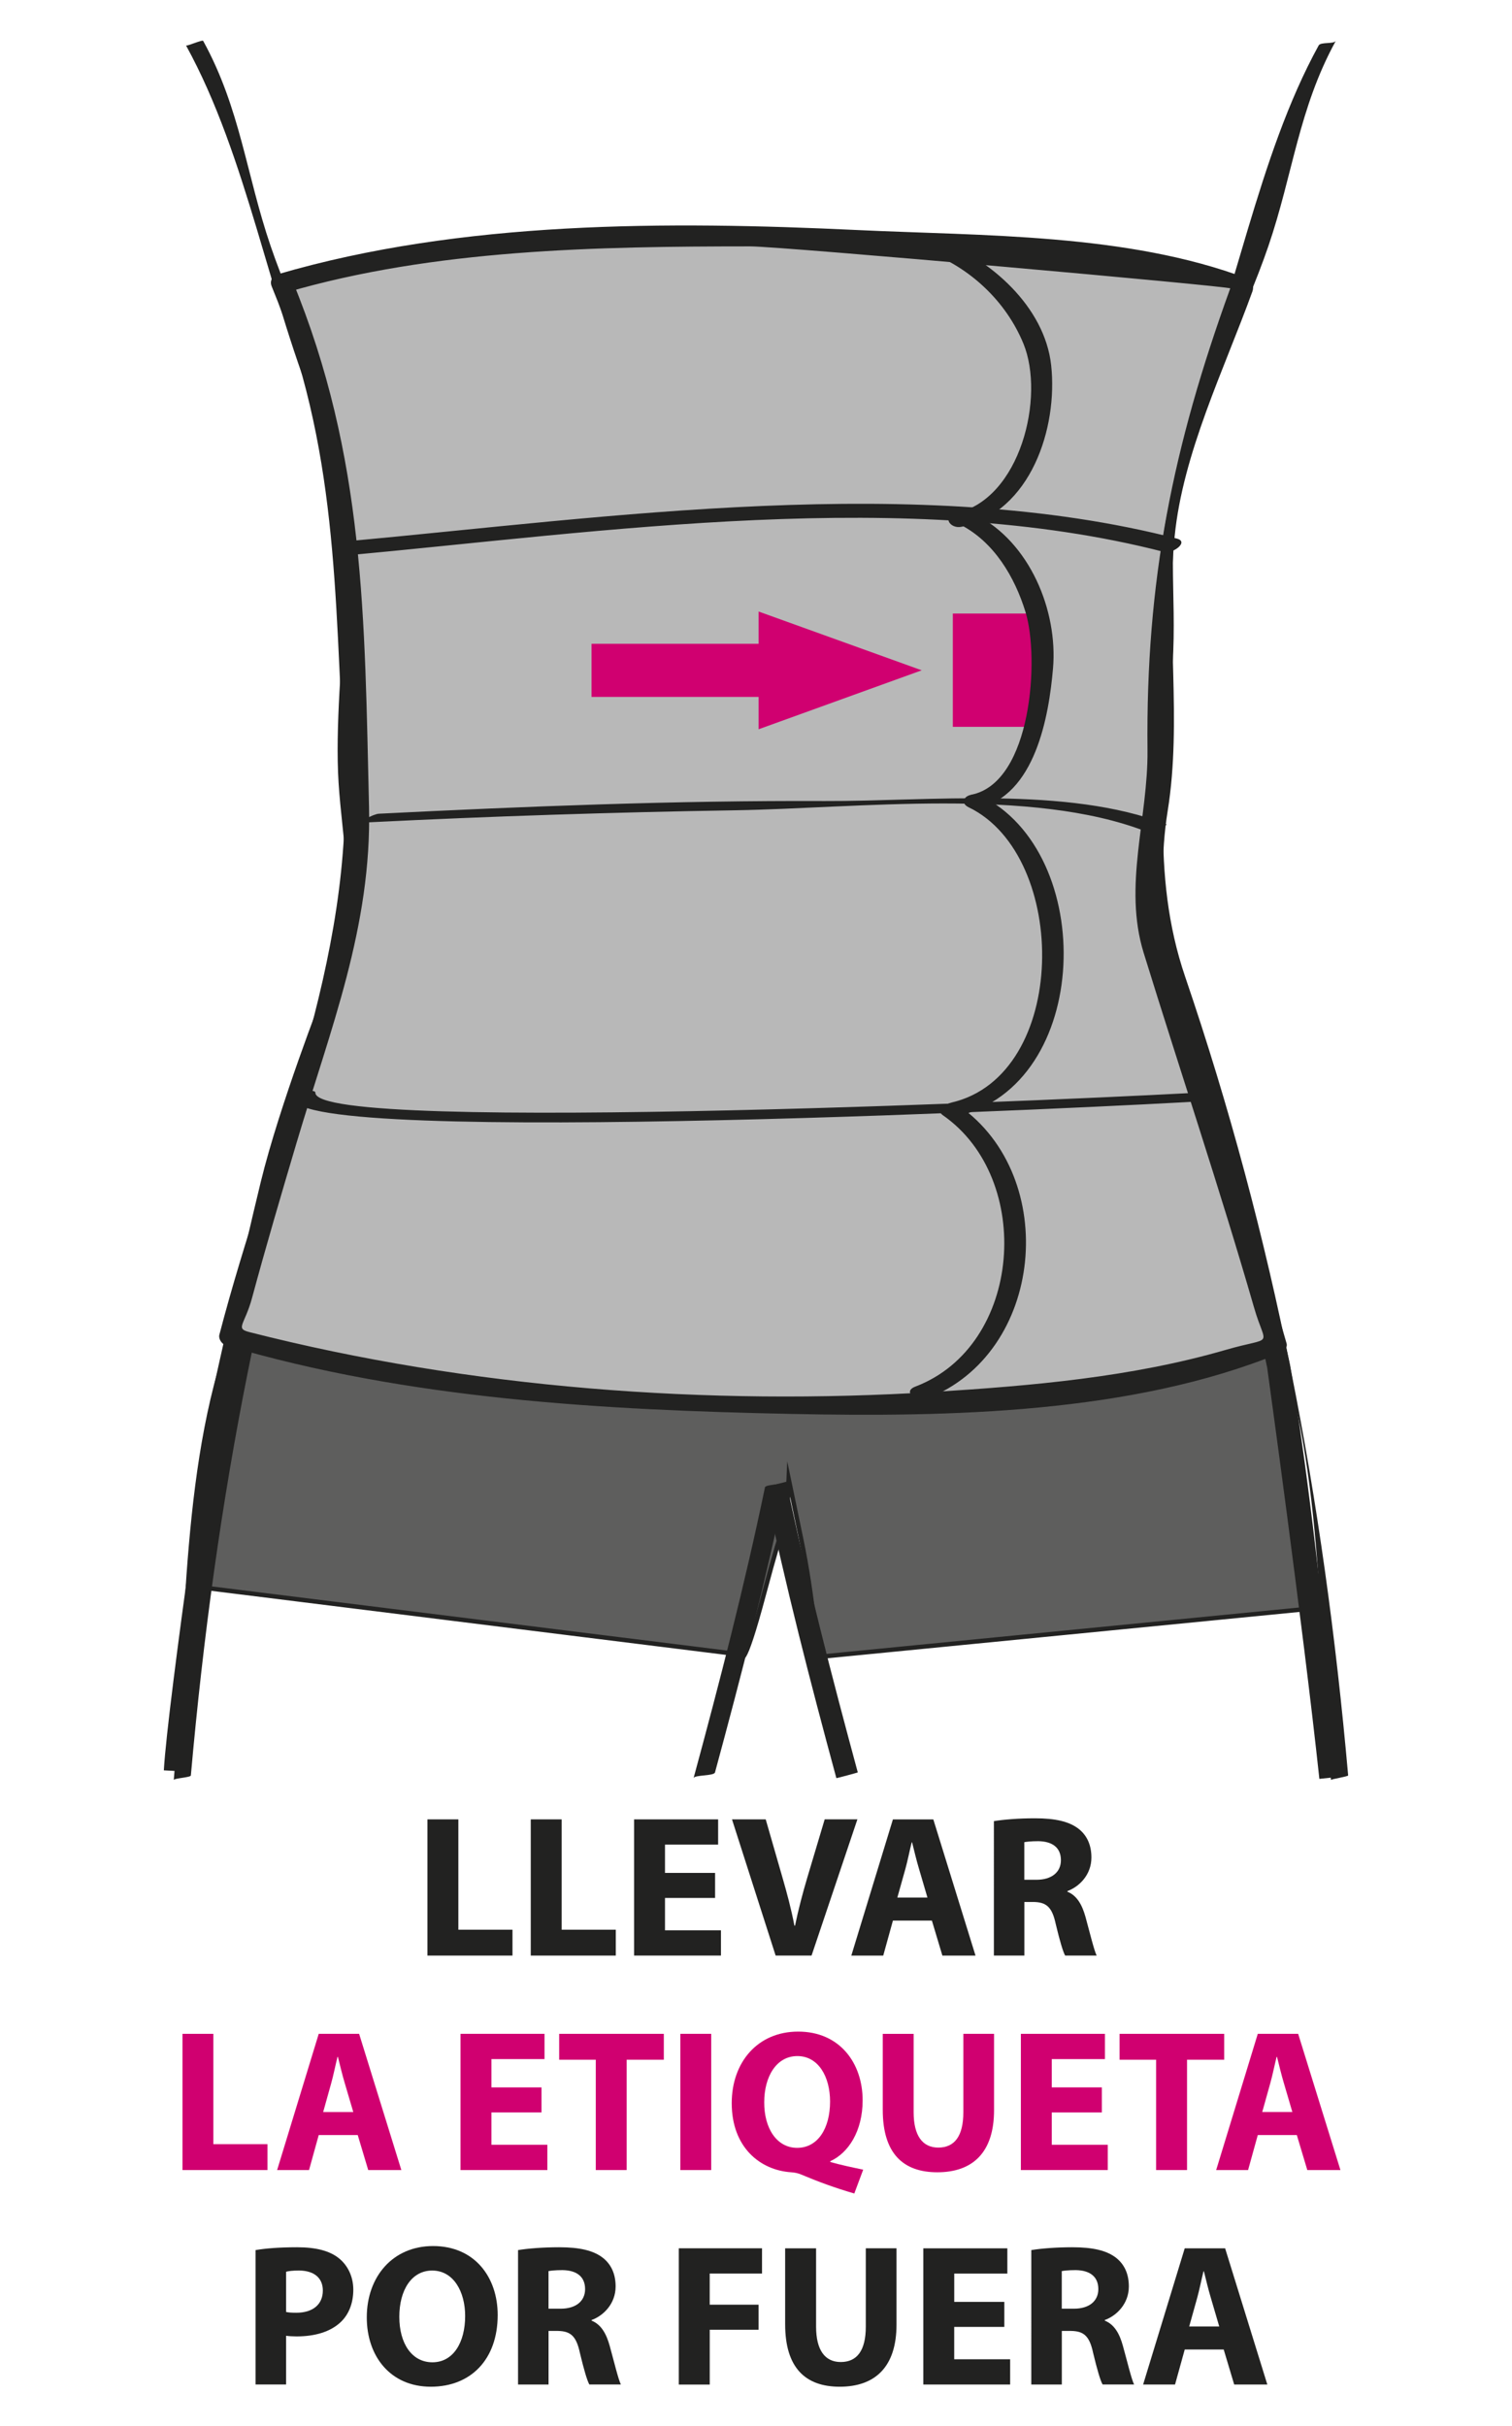
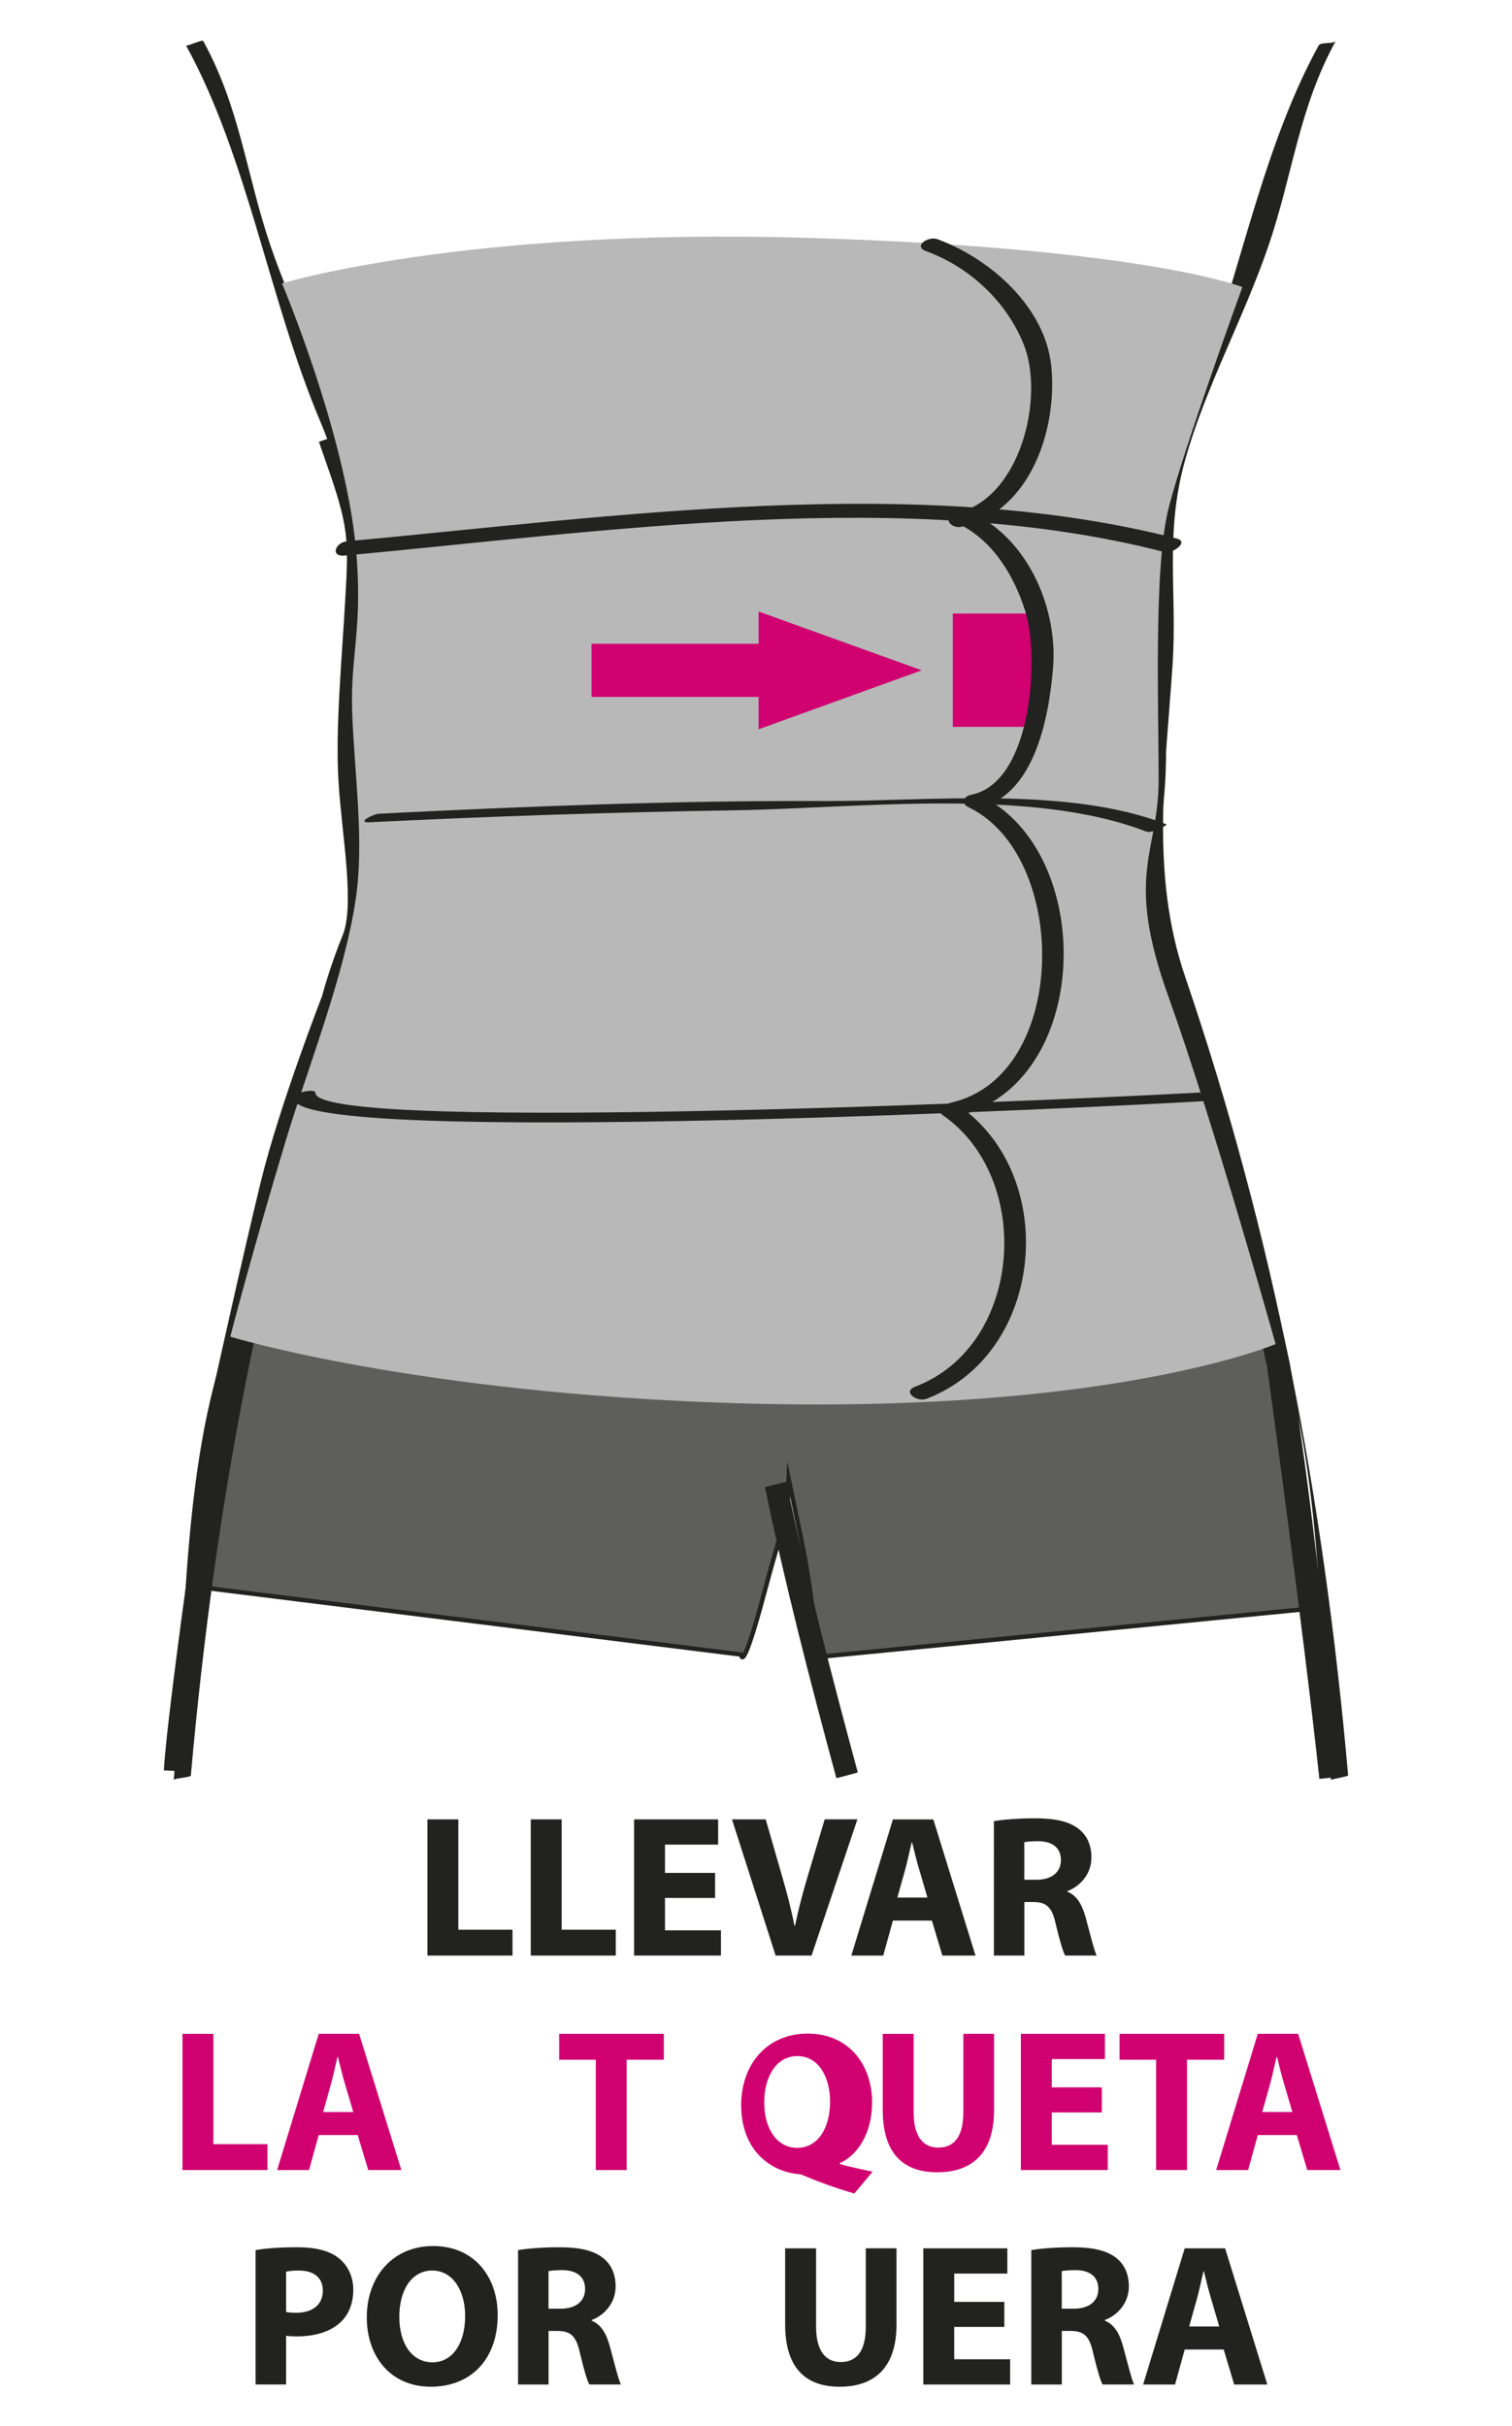
<svg xmlns="http://www.w3.org/2000/svg" version="1.1" id="Vrstva_1" x="0px" y="0px" width="51.167px" height="82.042px" viewBox="-15.167 0.167 51.167 82.042" enable-background="new -15.167 0.167 51.167 82.042" xml:space="preserve">
  <g>
    <g>
      <path fill="#222221" d="M-0.703,61.701h1.047v3.732h1.832v0.875h-2.879V61.701z" />
      <path fill="#222221" d="M2.794,61.701H3.84v3.732h1.832v0.875H2.794V61.701z" />
      <path fill="#222221" d="M9.032,64.359H7.337v1.094h1.894v0.855h-2.94v-4.607h2.844v0.854H7.337v0.957h1.695V64.359z" />
      <path fill="#222221" d="M11.081,66.308l-1.477-4.607h1.141l0.561,1.947c0.158,0.547,0.301,1.074,0.41,1.648h0.021    c0.115-0.555,0.26-1.102,0.416-1.627l0.588-1.969h1.107l-1.551,4.607H11.081z" />
      <path fill="#222221" d="M15.05,65.125l-0.328,1.184h-1.08l1.408-4.607h1.367l1.428,4.607h-1.121l-0.355-1.184H15.05z     M16.218,64.345l-0.287-0.977c-0.082-0.273-0.164-0.615-0.232-0.889h-0.014c-0.068,0.273-0.137,0.621-0.211,0.889L15.2,64.345    H16.218z" />
      <path fill="#222221" d="M18.466,61.761c0.334-0.055,0.834-0.096,1.387-0.096c0.684,0,1.162,0.104,1.49,0.363    c0.273,0.219,0.424,0.539,0.424,0.963c0,0.588-0.416,0.992-0.813,1.135v0.021c0.32,0.129,0.498,0.438,0.615,0.861    c0.143,0.52,0.287,1.121,0.375,1.299h-1.066c-0.074-0.131-0.184-0.506-0.32-1.074c-0.123-0.574-0.322-0.73-0.746-0.738h-0.314    v1.813h-1.031V61.761z M19.497,63.744h0.41c0.52,0,0.828-0.26,0.828-0.662c0-0.424-0.287-0.637-0.766-0.643    c-0.254,0-0.396,0.02-0.473,0.033V63.744z" />
      <path fill="#D00070" d="M-8.992,68.955h1.045v3.732h1.832v0.875h-2.877V68.955z" />
      <path fill="#D00070" d="M-4.381,72.378l-0.328,1.184h-1.08l1.408-4.607h1.367l1.429,4.607h-1.121l-0.355-1.184H-4.381z     M-3.212,71.599L-3.5,70.623c-0.082-0.273-0.164-0.615-0.232-0.889h-0.014c-0.068,0.273-0.137,0.621-0.212,0.889l-0.273,0.977    H-3.212z" />
-       <path fill="#D00070" d="M3.159,71.613H1.463v1.094h1.893v0.855H0.417v-4.607H3.26v0.854H1.463v0.957h1.695V71.613z" />
      <path fill="#D00070" d="M4.995,69.83H3.756v-0.875h3.541v0.875H6.04v3.732H4.995V69.83z" />
-       <path fill="#D00070" d="M8.901,68.955v4.607H7.856v-4.607H8.901z" />
-       <path fill="#D00070" d="M13.743,74.355c-0.656-0.191-1.203-0.391-1.818-0.65c-0.102-0.041-0.211-0.061-0.32-0.068    c-1.039-0.068-2.01-0.834-2.01-2.338c0-1.381,0.875-2.42,2.248-2.42c1.408,0,2.182,1.066,2.182,2.324    c0,1.047-0.486,1.785-1.094,2.059v0.027c0.355,0.102,0.752,0.184,1.113,0.26L13.743,74.355z M12.923,71.244    c0-0.84-0.396-1.537-1.107-1.537s-1.121,0.697-1.121,1.559c-0.006,0.875,0.418,1.545,1.115,1.545    C12.513,72.81,12.923,72.146,12.923,71.244z" />
+       <path fill="#D00070" d="M13.743,74.355c-0.656-0.191-1.203-0.391-1.818-0.65c-1.039-0.068-2.01-0.834-2.01-2.338c0-1.381,0.875-2.42,2.248-2.42c1.408,0,2.182,1.066,2.182,2.324    c0,1.047-0.486,1.785-1.094,2.059v0.027c0.355,0.102,0.752,0.184,1.113,0.26L13.743,74.355z M12.923,71.244    c0-0.84-0.396-1.537-1.107-1.537s-1.121,0.697-1.121,1.559c-0.006,0.875,0.418,1.545,1.115,1.545    C12.513,72.81,12.923,72.146,12.923,71.244z" />
      <path fill="#D00070" d="M15.751,68.955v2.652c0,0.793,0.301,1.195,0.834,1.195c0.547,0,0.848-0.383,0.848-1.195v-2.652h1.039    v2.584c0,1.422-0.717,2.098-1.92,2.098c-1.162,0-1.846-0.643-1.846-2.111v-2.57H15.751z" />
      <path fill="#D00070" d="M22.12,71.613h-1.695v1.094h1.895v0.855H19.38v-4.607h2.844v0.854h-1.799v0.957h1.695V71.613z" />
      <path fill="#D00070" d="M23.956,69.83H22.72v-0.875h3.541v0.875h-1.258v3.732h-1.047V69.83z" />
      <path fill="#D00070" d="M27.397,72.378l-0.328,1.184h-1.08l1.408-4.607h1.367l1.43,4.607h-1.121l-0.355-1.184H27.397z     M28.567,71.599l-0.287-0.977c-0.082-0.273-0.164-0.615-0.232-0.889h-0.014c-0.068,0.273-0.137,0.621-0.213,0.889l-0.273,0.977    H28.567z" />
      <path fill="#222221" d="M-6.519,76.269c0.322-0.055,0.773-0.096,1.408-0.096c0.643,0,1.102,0.123,1.408,0.369    c0.295,0.232,0.492,0.615,0.492,1.066s-0.15,0.834-0.424,1.094c-0.355,0.336-0.881,0.486-1.496,0.486    c-0.137,0-0.26-0.008-0.355-0.021v1.648h-1.033V76.269z M-5.486,78.361c0.088,0.021,0.197,0.027,0.348,0.027    c0.555,0,0.896-0.279,0.896-0.752c0-0.424-0.295-0.676-0.814-0.676c-0.211,0-0.355,0.02-0.43,0.041V78.361z" />
      <path fill="#222221" d="M1.675,78.464c0,1.51-0.916,2.426-2.263,2.426c-1.367,0-2.167-1.031-2.167-2.344    c0-1.381,0.882-2.414,2.242-2.414C0.903,76.132,1.675,77.193,1.675,78.464z M-1.654,78.525c0,0.902,0.424,1.539,1.121,1.539    c0.704,0,1.107-0.67,1.107-1.566c0-0.826-0.396-1.537-1.114-1.537C-1.244,76.96-1.654,77.63-1.654,78.525z" />
      <path fill="#222221" d="M2.364,76.269c0.335-0.055,0.834-0.096,1.388-0.096c0.684,0,1.162,0.104,1.49,0.363    c0.273,0.219,0.424,0.539,0.424,0.963c0,0.588-0.417,0.992-0.813,1.135v0.021c0.321,0.129,0.499,0.438,0.615,0.861    c0.144,0.52,0.287,1.121,0.376,1.299H4.777c-0.075-0.131-0.185-0.506-0.321-1.074c-0.123-0.574-0.321-0.73-0.745-0.738H3.396    v1.813H2.364V76.269z M3.396,78.251h0.41c0.52,0,0.827-0.26,0.827-0.662c0-0.424-0.287-0.637-0.766-0.643    c-0.253,0-0.396,0.02-0.472,0.033V78.251z" />
-       <path fill="#222221" d="M7.804,76.208h2.816v0.854h-1.77v1.053h1.654v0.848H8.851v1.854H7.804V76.208z" />
      <path fill="#222221" d="M12.45,76.208v2.652c0,0.793,0.301,1.195,0.834,1.195c0.547,0,0.848-0.383,0.848-1.195v-2.652h1.039v2.584    c0,1.422-0.719,2.098-1.922,2.098c-1.162,0-1.846-0.643-1.846-2.111v-2.57H12.45z" />
      <path fill="#222221" d="M18.819,78.867h-1.695v1.094h1.893v0.855h-2.939v-4.607h2.844v0.854h-1.797v0.957h1.695V78.867z" />
      <path fill="#222221" d="M19.731,76.269c0.336-0.055,0.834-0.096,1.389-0.096c0.684,0,1.162,0.104,1.49,0.363    c0.273,0.219,0.424,0.539,0.424,0.963c0,0.588-0.418,0.992-0.814,1.135v0.021c0.322,0.129,0.5,0.438,0.615,0.861    c0.145,0.52,0.287,1.121,0.377,1.299h-1.066c-0.076-0.131-0.186-0.506-0.322-1.074c-0.123-0.574-0.32-0.73-0.744-0.738h-0.314    v1.813h-1.033V76.269z M20.765,78.251h0.41c0.52,0,0.826-0.26,0.826-0.662c0-0.424-0.287-0.637-0.766-0.643    c-0.252,0-0.396,0.02-0.471,0.033V78.251z" />
      <path fill="#222221" d="M24.925,79.632l-0.328,1.184h-1.08l1.408-4.607h1.367l1.428,4.607h-1.121l-0.355-1.184H24.925z     M26.093,78.853l-0.287-0.977c-0.082-0.273-0.164-0.615-0.232-0.889H25.56c-0.068,0.273-0.137,0.621-0.211,0.889l-0.273,0.977    H26.093z" />
    </g>
  </g>
  <g>
    <path fill="#B8B8B8" d="M24.866,15.105" />
    <path fill="#5E5E5D" stroke="#222221" stroke-width="0.15" stroke-miterlimit="10" d="M-2.885,31.931   c-0.459,1.129-0.688,2.033-0.688,2.033s-1.445,3.704-2.07,6.266s-1.563,6.813-1.563,6.813s-0.834,4.584-0.959,6.834l18.083,2.25   c0,0,0.021,0.75,0.771-2.063s0.77-2.459,0.77-2.459l0.063-1.416c0,0,0,0,0.416,2c0.418,2,0.563,4.021,0.563,4.021l17-1.668   c-0.563-5.25-1.084-8.188-1.084-8.188s-0.875-4.25-2.125-7.938c-0.844-2.493-1.316-3.84-1.535-4.454h0.037   c0,0-0.229-0.903-0.686-2.033c0,0-6.775,1.361-13.607,1.361C3.669,33.292-2.885,31.931-2.885,31.931z" />
    <path fill="none" stroke="#222221" stroke-width="0.75" stroke-miterlimit="10" d="M-4.02,14.987l0.23,0.665   c0.803,2.259,0.799,2.724,0.684,4.757c-0.113,2.034-0.344,4.405-0.229,6.212c0.115,1.808,0.572,4.181,0.115,5.31   c-0.459,1.129-0.688,2.033-0.688,2.033s-1.445,3.704-2.07,6.266s-1.563,6.813-1.563,6.813s-1.582,10.771-1.707,13.021" />
    <path fill="none" stroke="#222221" stroke-width="0.75" stroke-miterlimit="10" d="M29.854,60.292   c-0.563-5.25-1.77-13.938-1.77-13.938s-0.875-4.25-2.125-7.938c-0.846-2.493-1.318-3.84-1.537-4.454h0.039   c0,0-0.23-0.903-0.688-2.033c-0.459-1.129,0-3.502,0.115-5.31c0.113-1.807-0.115-4.179-0.23-6.212   c-0.111-1.998,0.107-3.123,0.875-5.304c0.014-0.039,0.027-0.079,0.041-0.118" />
    <g>
      <g>
        <g>
          <g>
            <path fill="#222221" d="M-8.872,1.704c2.09,3.798,2.812,8.606,4.529,12.683c1.041,2.47,1.396,4.817,1.031,7.455       c-0.463,3.347,0.566,6.652-0.068,10.069c-0.39,2.096-1.467,3.947-1.918,6.022c-0.53,2.438-0.973,4.532-1.897,6.819       c-1.867,4.619-1.655,10.68-2.092,15.619c0.005-0.064,0.573-0.084,0.579-0.156c0.831-9.365,2.498-18.16,5.518-27.016       c1.185-3.476,0.661-6.977,0.425-10.545c-0.163-2.459,0.274-4.426-0.424-6.918c-0.691-2.472-1.988-4.81-2.82-7.248       c-0.827-2.421-1.026-4.655-2.283-6.939C-8.318,1.502-8.852,1.742-8.872,1.704L-8.872,1.704z" />
          </g>
        </g>
      </g>
      <g>
        <g>
-           <path fill="#222221" d="M9.029,60.113c0.885-3.262,1.728-6.525,2.416-9.834c-0.021,0.105-0.7,0.08-0.725,0.193      c-0.688,3.309-1.531,6.574-2.416,9.834C8.336,60.191,8.995,60.24,9.029,60.113L9.029,60.113z" />
-         </g>
+           </g>
      </g>
      <g>
        <g>
          <g>
            <path fill="#222221" d="M30.455,60.214c-0.828-9.365-2.496-18.16-5.517-27.016c-1.186-3.476-0.661-6.978-0.425-10.545       c0.163-2.459-0.274-4.426,0.423-6.918c0.69-2.472,1.987-4.811,2.821-7.248c0.828-2.421,1.025-4.654,2.281-6.939       c-0.065,0.118-0.512,0.031-0.58,0.155c-2.089,3.8-2.811,8.605-4.529,12.683c-1.04,2.469-1.394,4.818-1.029,7.455       c0.463,3.346-0.565,6.652,0.067,10.069c0.389,2.097,1.469,3.947,1.919,6.022c0.529,2.438,0.973,4.532,1.896,6.819       c1.867,4.619,1.655,10.682,2.092,15.619C29.873,60.339,30.458,60.253,30.455,60.214L30.455,60.214z" />
          </g>
        </g>
      </g>
      <g>
        <g>
          <path fill="#222221" d="M13.861,60.113c-0.884-3.262-1.728-6.525-2.416-9.834c0.002,0.008-0.729,0.176-0.725,0.193      c0.688,3.309,1.532,6.574,2.416,9.834C13.139,60.314,13.862,60.119,13.861,60.113L13.861,60.113z" />
        </g>
      </g>
    </g>
    <g>
      <path fill="#B8B8B8" d="M-5.624,9.751c0,0,6.166-1.875,17.666-1.542c11.5,0.333,14.834,1.667,14.834,1.667s-2.002,5.5-2.502,7.5    s-0.332,6.667-0.332,9.167s-1.168,3.167,0.332,7.333s3.627,11.75,3.627,11.75s-5.586,2.389-18.25,2    c-10.873-0.334-17.125-2.25-17.125-2.25s0.699-2.721,1.875-6.625c0.742-2.461,1.988-5.567,2.375-8.208    c0.285-1.949-0.045-4.127-0.125-6.292c-0.07-1.916,0.375-2.875,0.125-5.542C-3.493,14.792-5.624,9.751-5.624,9.751z" />
      <g>
-         <path fill="#222221" d="M-5.485,10.06C-0.469,8.593,5.043,8.502,10.22,8.5c1.084,0,16.27,1.353,16.245,1.421     c-1.947,5.374-2.859,9.879-2.8,15.616c0.023,2.299-0.831,4.588-0.129,6.859c1.238,4.005,2.574,7.973,3.738,12.004     c0.4,1.387,0.708,0.939-0.96,1.422c-3.188,0.924-6.55,1.213-9.847,1.42c-7.668,0.48-15.742-0.119-23.21-2.025     c-0.47-0.121-0.137-0.252,0.106-1.154c0.474-1.756,0.989-3.502,1.507-5.247c1.139-3.835,2.548-7.301,2.451-11.361     c-0.152-6.359-0.123-11.812-2.598-17.81C-5.435,9.262-6.147,9.43-5.971,9.857c2.255,5.463,2.117,10.345,2.444,16.039     c0.392,6.795-2.531,12.936-4.217,19.416c-0.036,0.139,0.085,0.316,0.218,0.355c6.153,1.828,12.792,2.191,19.168,2.322     c5.268,0.109,11.504-0.006,16.497-2.055c0.123-0.051,0.277-0.174,0.232-0.332c-1.601-5.682-4.969-12.152-4.021-18.021     c0.486-3.017-0.068-6.222,0.234-9.276c0.278-2.811,1.674-5.639,2.632-8.283c0.063-0.177-0.002-0.368-0.19-0.439     c-4.052-1.527-8.939-1.435-13.188-1.636C7.446,7.645,0.458,7.623-5.762,9.442C-6.231,9.579-5.902,10.182-5.485,10.06z" />
-       </g>
+         </g>
    </g>
    <g>
      <g>
        <path fill="#222221" d="M16.177,8.662c1.468,0.542,2.695,1.683,3.289,3.127c0.737,1.793-0.097,5.259-2.284,5.735     c-0.485,0.105-0.195,0.544,0.193,0.459c2.347-0.51,3.261-3.355,3.03-5.462c-0.217-1.985-2.063-3.605-3.846-4.264     C16.247,8.142,15.715,8.491,16.177,8.662L16.177,8.662z" />
      </g>
    </g>
    <g>
      <g>
        <path fill="#222221" d="M16.75,37.893c3.076,2.147,2.688,7.79-0.941,9.171c-0.461,0.176,0.06,0.533,0.373,0.414     c3.995-1.52,4.535-7.518,1.102-9.914C17.035,37.391,16.379,37.634,16.75,37.893L16.75,37.893z" />
      </g>
    </g>
    <g>
      <g>
        <path fill="#222221" d="M17.622,27.475c3.403,1.653,3.389,9.06-0.589,9.982c-0.482,0.112-0.194,0.549,0.193,0.459     c4.569-1.059,4.75-8.917,0.778-10.846C17.699,26.921,17.18,27.26,17.622,27.475L17.622,27.475z" />
      </g>
    </g>
    <g>
      <g>
        <path fill="#222221" d="M-3.506,18.958c8.797-0.808,19.072-2.355,27.736-0.122c0.281,0.073,0.858-0.342,0.428-0.453     c-8.745-2.254-19.229-0.721-28.087,0.092C-3.816,18.511-4.003,19.004-3.506,18.958L-3.506,18.958z" />
      </g>
    </g>
    <g>
      <g>
        <path fill="#222221" d="M-2.656,27.978c4.125-0.206,8.254-0.339,12.383-0.406c4.126-0.067,10.003-0.787,13.889,0.718     c0.201,0.078,0.751-0.22,0.684-0.246c-3.361-1.301-8.03-0.77-11.562-0.785c-5.025-0.021-10.062,0.178-15.08,0.429     C-2.531,27.697-3.135,28.002-2.656,27.978L-2.656,27.978z" />
      </g>
    </g>
    <g>
      <g>
        <path fill="#222221" d="M25.934,37.09c-3.097,0.193-30.476,1.479-30.429,0.031c0.004-0.134-0.717-0.033-0.725,0.194     c-0.055,1.688,28.24,0.253,30.847,0.091C25.831,37.394,26.415,37.06,25.934,37.09L25.934,37.09z" />
      </g>
    </g>
    <rect x="17.077" y="20.918" fill-rule="evenodd" clip-rule="evenodd" fill="#D00070" width="2.738" height="3.832" />
    <g>
      <rect x="4.851" y="21.941" fill-rule="evenodd" clip-rule="evenodd" fill="#D00070" width="7.511" height="1.797" />
      <polygon fill-rule="evenodd" clip-rule="evenodd" fill="#D00070" points="10.505,24.832 10.505,20.85 16.024,22.838   " />
    </g>
    <g>
      <g>
        <path fill="#222221" d="M17.324,17.908c1.149,0.587,1.849,1.773,2.215,2.965c0.473,1.539,0.215,5.744-1.822,6.17     c-0.486,0.102-0.195,0.541,0.193,0.459c1.958-0.409,2.422-3.132,2.558-4.733c0.166-1.958-0.792-4.263-2.61-5.19     C17.597,17.446,16.93,17.708,17.324,17.908L17.324,17.908z" />
      </g>
    </g>
  </g>
</svg>